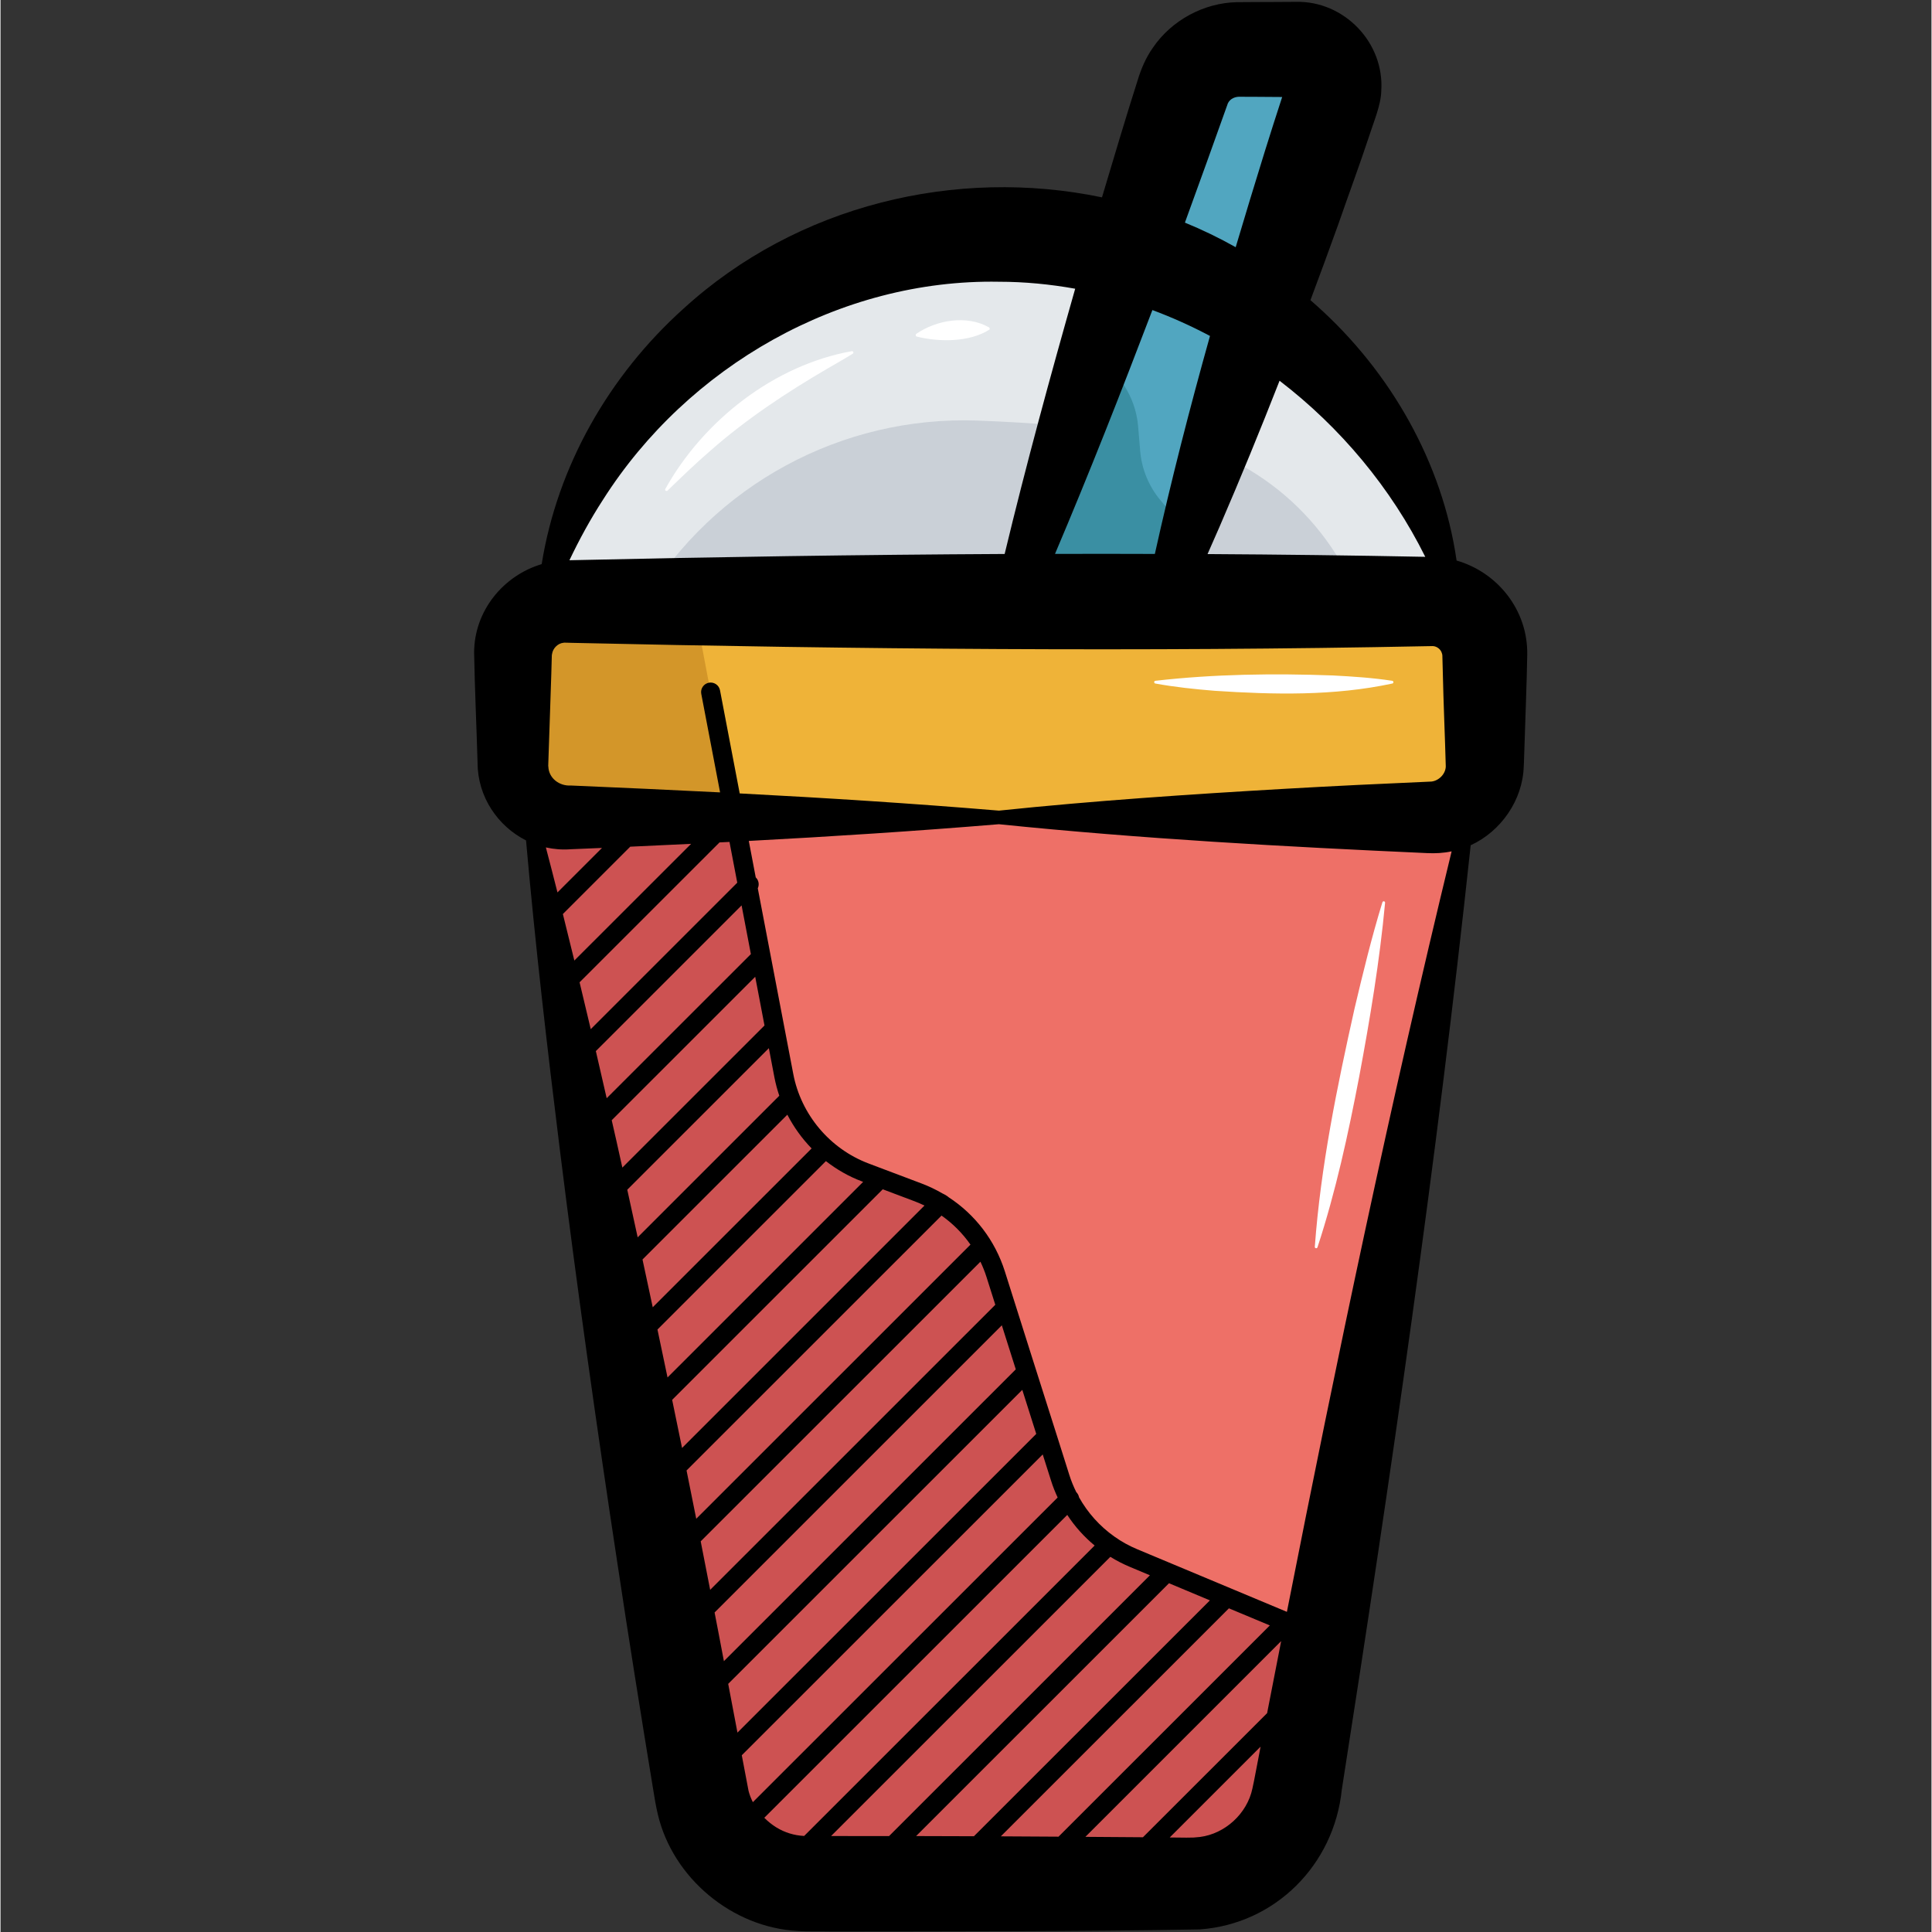
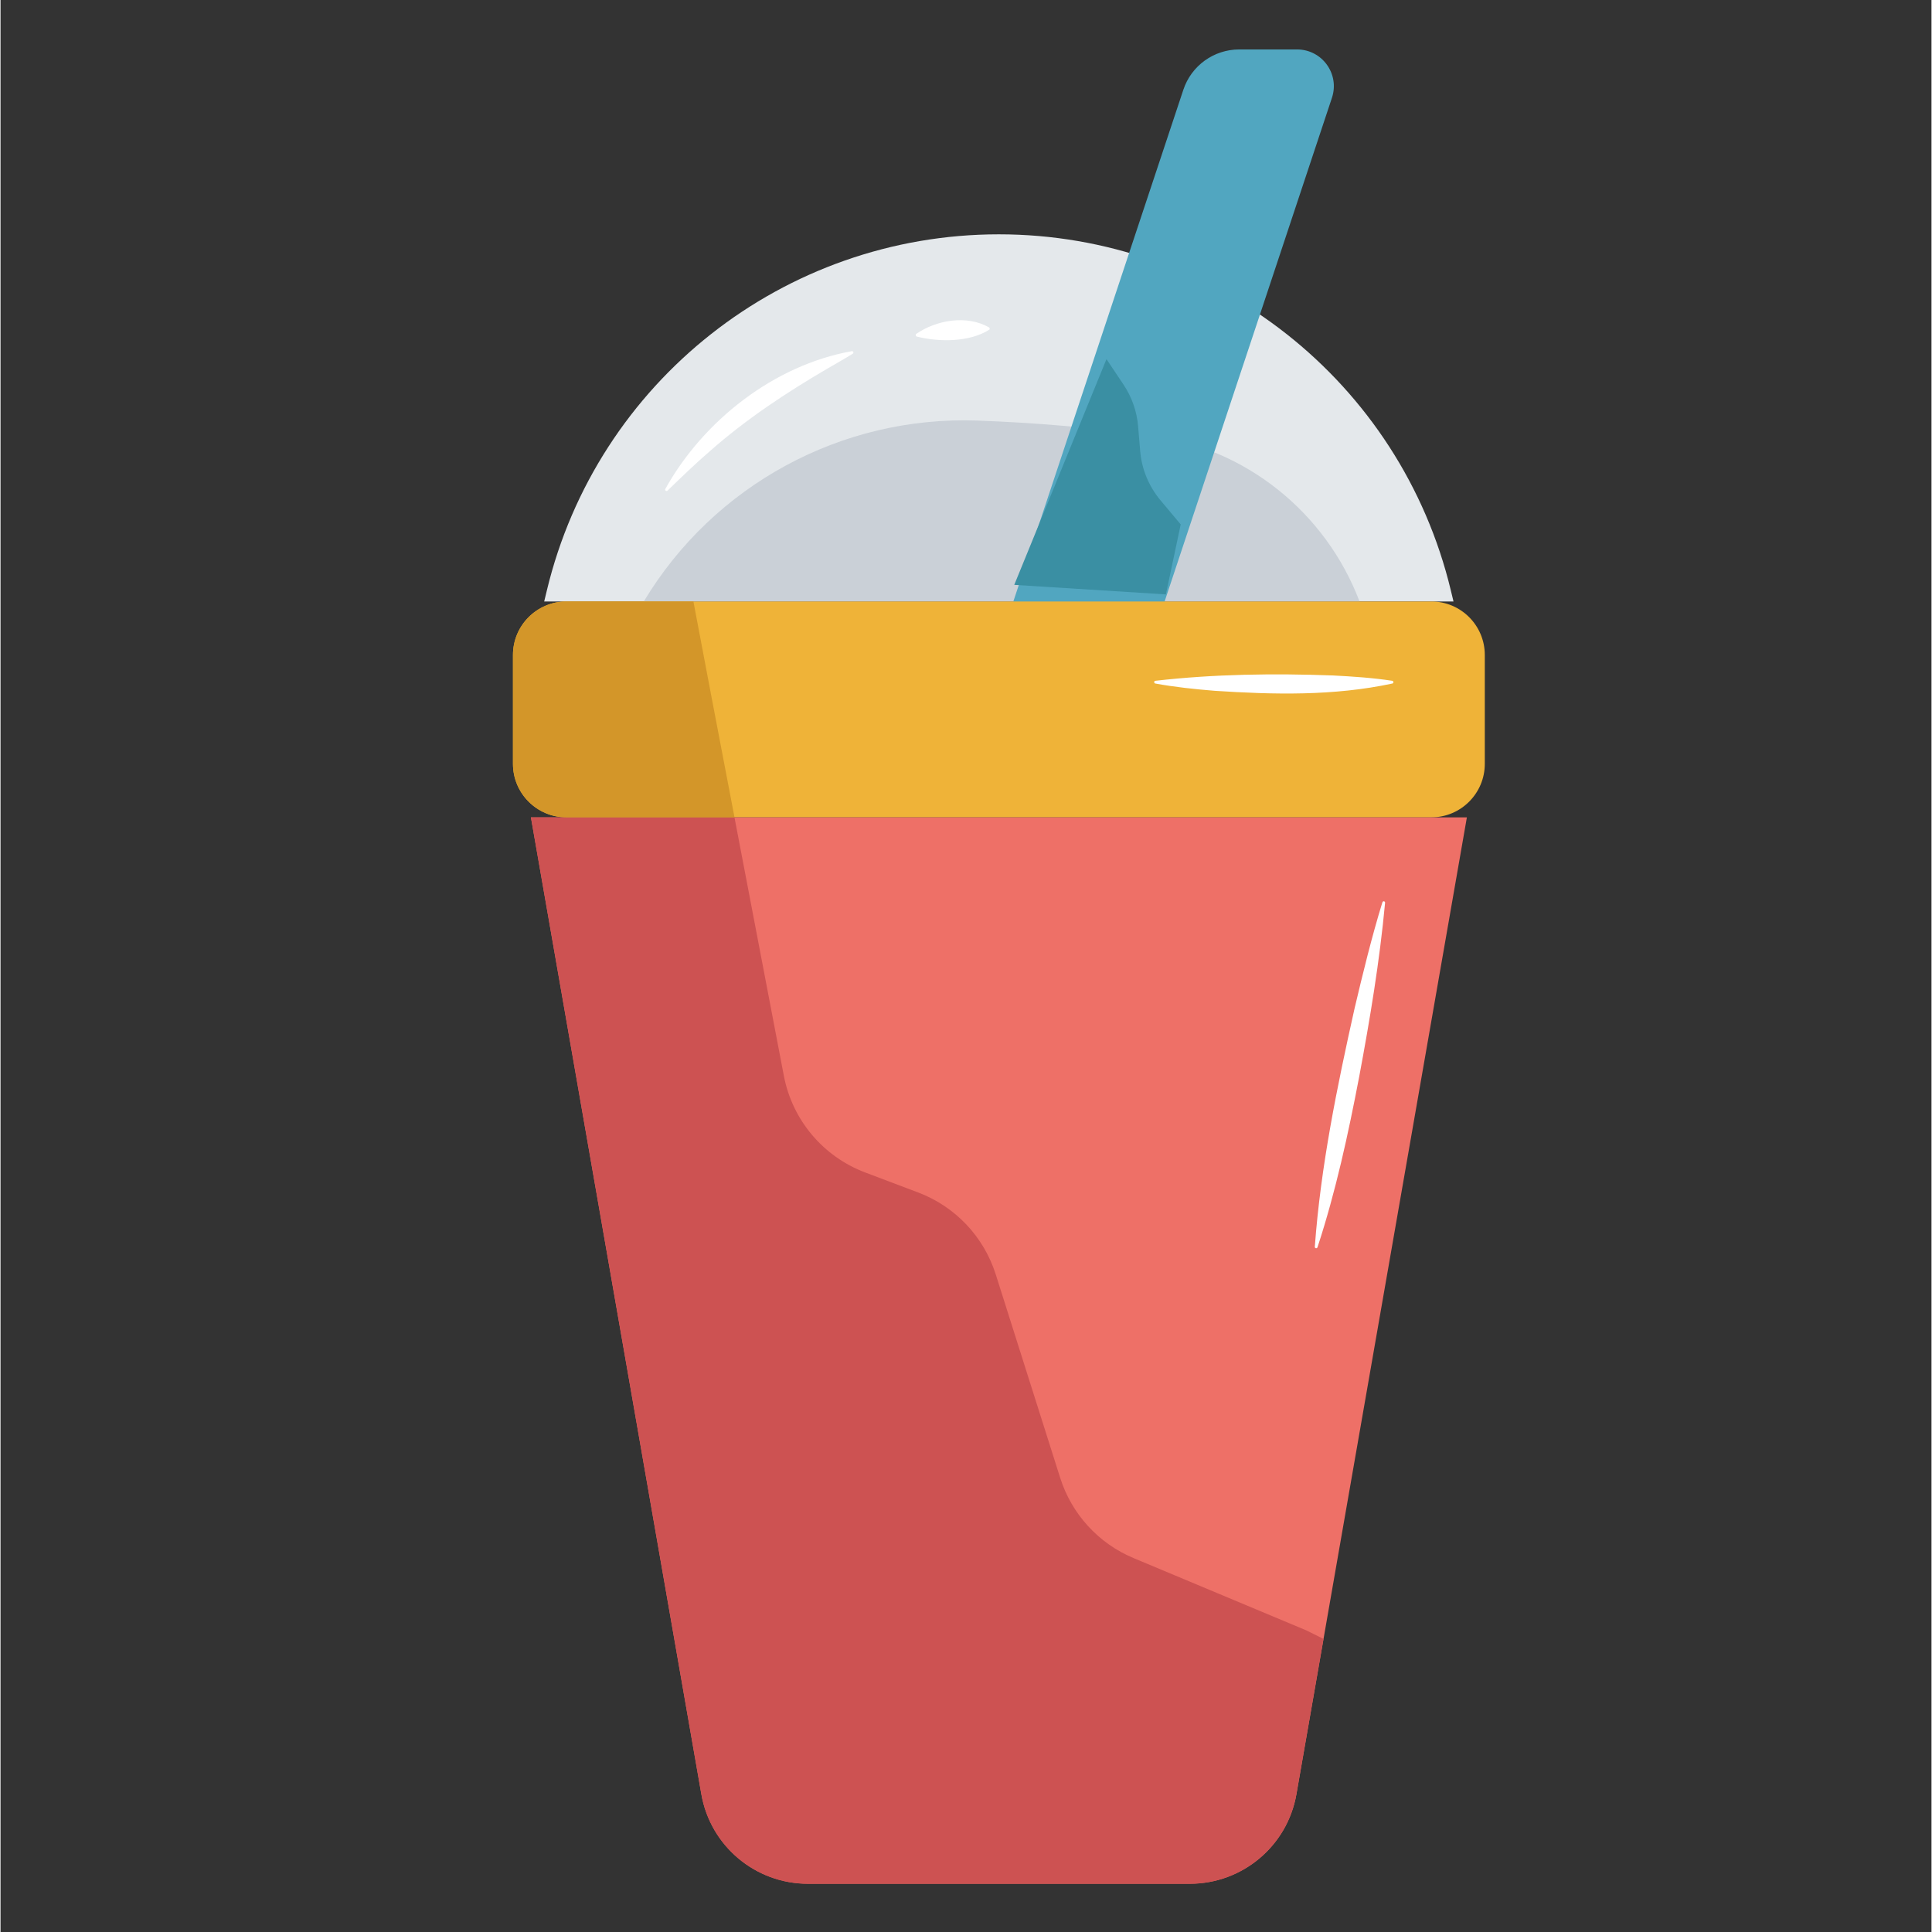
<svg xmlns="http://www.w3.org/2000/svg" width="300" zoomAndPan="magnify" viewBox="0 0 224.88 225" height="300" preserveAspectRatio="xMidYMid meet" version="1.0">
  <rect x="0" y="0" width="224.88" height="225" fill="#333333" stroke="none" />
  <defs>
    <clipPath id="8d165d5656">
-       <path d="M 55.168 0.059 L 177.98 0.059 L 177.98 224.938 L 55.168 224.938 Z M 55.168 0.059 " clip-rule="nonzero" />
-     </clipPath>
+       </clipPath>
  </defs>
  <path fill="#e4e8eb" d="M 63.316 70.051 L 63.625 68.77 C 69.469 44.441 91.238 27.289 116.266 27.289 C 141.293 27.289 163.062 44.441 168.906 68.77 L 169.215 70.051 " fill-opacity="1" fill-rule="nonzero" />
  <path fill="#cad0d7" d="M 133.914 50.695 C 127.195 49.809 120.477 49.219 113.75 48.98 C 97.934 48.414 83.059 56.488 74.914 70.047 L 158.273 70.047 C 154.309 59.625 144.969 52.16 133.914 50.695 Z M 133.914 50.695 " fill-opacity="1" fill-rule="nonzero" />
  <path fill="#51a6c0" d="M 113.695 82.863 L 137.754 10.449 C 138.684 7.648 141.305 5.758 144.258 5.758 L 150.992 5.758 C 153.914 5.758 155.98 8.613 155.059 11.387 L 132.004 80.785 " fill-opacity="1" fill-rule="nonzero" />
  <path fill="#3a8fa3" d="M 128.801 41.824 L 130.797 44.812 C 131.758 46.25 132.336 47.91 132.484 49.633 L 132.727 52.539 C 132.906 54.641 133.73 56.637 135.082 58.254 L 137.445 61.074 L 135.719 69.223 L 118.059 68.113 Z M 128.801 41.824 " fill-opacity="1" fill-rule="nonzero" />
  <path fill="#efb338" d="M 116.27 95.188 L 65.914 95.188 C 62.473 95.188 59.68 92.398 59.68 88.957 L 59.68 76.277 C 59.68 72.836 62.473 70.047 65.914 70.047 L 166.629 70.047 C 170.07 70.047 172.859 72.836 172.859 76.277 L 172.859 88.957 C 172.859 92.398 170.07 95.188 166.629 95.188 L 116.27 95.188 " fill-opacity="1" fill-rule="nonzero" />
  <path fill="#ee7067" d="M 170.773 95.188 L 150.922 208.949 C 149.871 214.98 144.637 219.379 138.516 219.379 L 94.031 219.379 C 87.91 219.379 82.672 214.977 81.621 208.949 L 61.773 95.188 " fill-opacity="1" fill-rule="nonzero" />
  <path fill="#cd5252" d="M 131.953 181.453 C 127.871 179.746 124.746 176.332 123.41 172.113 L 115.902 148.41 C 114.508 144.02 111.184 140.504 106.867 138.875 L 100.695 136.543 C 95.793 134.691 92.207 130.426 91.227 125.285 L 85.477 95.191 L 61.77 95.191 L 81.617 208.953 C 82.668 214.984 87.902 219.383 94.023 219.383 L 138.512 219.383 C 144.633 219.383 149.867 214.98 150.918 208.953 L 154.074 190.867 L 152.098 189.883 Z M 131.953 181.453 " fill-opacity="1" fill-rule="nonzero" />
  <path fill="#d39629" d="M 82.691 80.59 L 80.695 70.047 L 65.914 70.047 C 62.473 70.047 59.68 72.836 59.68 76.277 L 59.68 88.957 C 59.68 92.398 62.473 95.188 65.914 95.188 L 85.48 95.188 Z M 82.691 80.59 " fill-opacity="1" fill-rule="nonzero" />
  <g clip-path="url(#8d165d5656)">
    <path fill="#000000" d="M 169.574 65.281 C 167.938 53.914 161.906 43.316 153.293 35.609 C 153.051 35.387 152.805 35.176 152.555 34.957 C 153.66 32.004 154.746 29.051 155.809 26.09 C 156.84 23.102 158.406 18.855 159.375 15.895 C 159.859 14.355 160.777 12.219 160.801 10.598 C 161.191 4.977 156.48 0.078 150.859 0.215 C 150.258 0.215 149.105 0.23 148.496 0.23 C 147.359 0.242 145.109 0.234 143.992 0.254 C 140.133 0.332 136.387 2.359 134.211 5.547 C 133.387 6.707 132.812 8.062 132.41 9.414 C 131.164 13.305 129.676 18.293 128.277 22.984 C 111.301 19.449 92.781 23.844 79.52 35.965 C 70.867 43.75 64.855 54.285 63.023 65.699 C 58.555 67.027 55.152 71.148 55.156 76.027 C 55.223 79.977 55.445 84.906 55.559 88.859 C 55.57 92.793 57.91 96.215 61.203 97.875 C 62.266 109.969 63.664 122 65.156 134.023 C 67.141 149.977 69.434 166.215 71.852 182.121 C 73.094 190.418 74.66 200.195 76.023 208.492 C 76.156 209.332 76.344 210.449 76.551 211.301 C 78.301 218.727 85.223 224.48 92.844 224.879 C 93.984 224.965 95.789 224.91 96.844 224.941 C 111.129 224.922 125.379 224.949 139.668 224.699 C 148.484 224.066 155.301 217.152 156.203 208.441 C 161.922 171.883 167.273 135.258 171.215 98.438 C 174.742 96.82 177.285 93.18 177.395 89.234 L 177.414 88.863 C 177.414 88.863 177.484 86.785 177.484 86.785 C 177.574 83.734 177.758 79.297 177.801 76.25 C 177.891 71.035 174.328 66.645 169.574 65.281 Z M 165.926 64.848 C 157.5 64.68 149.043 64.578 140.57 64.527 C 141.039 63.465 141.512 62.402 141.973 61.332 C 144.398 55.719 146.723 50.047 148.957 44.34 C 156.047 49.777 161.941 56.824 165.926 64.848 Z M 140.855 39.125 C 138.5 47.531 136.324 55.988 134.434 64.512 C 130.559 64.496 126.684 64.496 122.805 64.508 C 126.789 55.125 130.516 45.637 134.148 36.109 C 136.445 36.965 138.688 37.973 140.855 39.125 Z M 142.941 12.023 C 143.23 11.449 143.84 11.227 144.453 11.27 L 145.801 11.273 C 145.801 11.273 147.762 11.289 149.262 11.297 C 148.586 13.375 147.887 15.547 147.262 17.559 C 146.105 21.293 144.961 25.035 143.848 28.789 C 141.93 27.707 139.953 26.754 137.934 25.926 C 139.676 21.152 141.496 16.082 142.941 12.023 Z M 70.156 58.211 C 80.039 42.641 97.785 32.48 116.27 32.812 C 119.27 32.812 122.238 33.102 125.156 33.625 C 122.238 43.879 119.434 54.156 116.941 64.516 C 100.062 64.602 83.176 64.863 66.406 65.242 C 66.359 65.242 66.309 65.242 66.258 65.242 C 67.41 62.82 68.699 60.461 70.156 58.211 Z M 63.789 89.105 L 63.793 89.016 L 63.793 88.969 L 63.797 88.855 L 63.867 86.777 L 64.008 82.625 L 64.145 78.473 L 64.203 76.395 C 64.199 76.301 64.215 76.25 64.23 76.172 C 64.32 75.516 64.887 74.93 65.543 74.859 C 65.664 74.832 65.793 74.855 65.914 74.848 L 66.41 74.863 C 99.5 75.609 133.066 75.918 166.137 75.254 L 166.637 75.246 C 166.668 75.25 166.699 75.25 166.73 75.242 C 167.172 75.23 167.598 75.504 167.797 75.902 C 167.859 76.059 167.922 76.211 167.918 76.395 L 167.973 78.473 C 168.035 81.562 168.23 86.008 168.309 89.082 C 168.395 90.016 167.586 90.914 166.645 91.02 C 160.938 91.266 155.23 91.539 149.52 91.867 C 138.441 92.508 127.359 93.25 116.277 94.406 C 106.215 93.566 96.152 92.926 86.086 92.402 L 83.793 80.395 C 83.68 79.789 83.098 79.398 82.496 79.508 C 81.891 79.625 81.492 80.207 81.609 80.809 L 83.801 92.281 C 78.008 91.988 72.211 91.727 66.414 91.48 C 65.094 91.562 63.855 90.641 63.801 89.293 C 63.785 89.223 63.781 89.16 63.789 89.105 Z M 64.863 103.93 C 64.422 102.18 63.969 100.434 63.512 98.691 C 64.445 98.898 65.414 98.98 66.406 98.902 C 67.621 98.855 68.832 98.801 70.047 98.75 Z M 65.492 106.449 L 73.336 98.605 C 75.703 98.5 78.066 98.387 80.426 98.273 L 66.828 111.863 C 66.391 110.059 65.945 108.25 65.492 106.449 Z M 67.438 114.398 L 83.738 98.105 C 84.125 98.09 84.508 98.07 84.895 98.051 L 85.801 102.797 L 68.738 119.855 C 68.309 118.035 67.875 116.215 67.438 114.398 Z M 69.332 122.41 L 86.305 105.441 L 87.387 111.113 L 70.594 127.898 C 70.176 126.07 69.754 124.242 69.332 122.41 Z M 71.727 132.863 C 71.543 132.062 71.359 131.262 71.18 130.461 L 87.891 113.754 L 88.973 119.426 L 72.418 135.977 C 72.184 134.938 71.957 133.902 71.727 132.863 Z M 72.992 138.555 L 89.48 122.07 L 90.133 125.496 C 90.273 126.215 90.465 126.926 90.695 127.609 L 74.203 144.098 C 73.801 142.242 73.395 140.395 72.992 138.555 Z M 75.957 152.242 C 75.559 150.387 75.168 148.531 74.766 146.68 L 91.633 129.816 C 92.379 131.258 93.332 132.586 94.461 133.746 Z M 76.508 154.836 L 96.125 135.223 C 97.383 136.203 98.785 137.008 100.301 137.578 L 100.461 137.641 L 77.68 160.418 C 77.289 158.559 76.898 156.695 76.508 154.836 Z M 78.219 163.027 L 102.746 138.504 L 106.477 139.91 C 106.863 140.059 107.238 140.223 107.605 140.398 L 79.371 168.629 C 78.988 166.766 78.602 164.895 78.219 163.027 Z M 81.023 176.875 C 80.648 175 80.273 173.125 79.895 171.25 L 109.59 141.566 C 110.906 142.492 112.039 143.629 112.961 144.949 Z M 81.543 179.504 L 114.121 146.938 C 114.395 147.52 114.641 148.121 114.836 148.746 L 115.852 151.953 L 82.645 185.152 C 82.281 183.27 81.91 181.387 81.543 179.504 Z M 83.574 189.926 C 83.434 189.211 83.297 188.5 83.16 187.789 L 116.613 154.344 L 118.238 159.473 L 84.246 193.457 C 84.039 192.371 83.574 189.926 83.574 189.926 Z M 84.746 196.102 L 118.996 161.863 L 120.621 166.992 L 85.824 201.777 C 85.328 199.145 85.223 198.617 84.746 196.102 Z M 87.117 208.57 C 87.117 208.57 86.598 205.855 86.328 204.418 L 121.375 169.383 L 122.348 172.445 C 122.559 173.121 122.82 173.77 123.113 174.398 L 87.617 209.879 C 87.41 209.465 87.234 209.031 87.117 208.57 Z M 93.594 213.812 C 93.586 213.812 93.574 213.812 93.57 213.812 C 92.445 213.758 91.328 213.418 90.355 212.82 C 89.844 212.504 89.379 212.129 88.949 211.699 L 124.234 176.426 C 125.109 177.77 126.188 178.969 127.422 179.992 Z M 96.852 213.824 C 96.82 213.824 96.777 213.824 96.727 213.824 L 129.25 181.309 C 129.973 181.754 130.73 182.145 131.523 182.477 L 133.859 183.457 L 103.48 213.828 C 101.27 213.824 99.059 213.824 96.852 213.824 Z M 106.629 213.828 L 136.082 184.383 L 140.844 186.379 L 113.363 213.848 C 111.113 213.84 108.871 213.832 106.629 213.828 Z M 116.496 213.859 L 143.059 187.305 L 147.824 189.297 L 123.215 213.898 C 120.977 213.887 118.734 213.871 116.496 213.859 Z M 146.582 204.289 C 146.375 205.277 146.016 207.352 145.793 208.301 C 145.176 211.211 142.609 213.566 139.676 213.934 C 139.047 214 138.879 214.016 138.113 214.012 C 137.465 214.004 136.816 214 136.164 213.992 L 146.746 203.414 C 146.699 203.707 146.641 203.996 146.582 204.289 Z M 147.508 199.512 L 133.047 213.965 C 130.812 213.949 128.578 213.93 126.344 213.918 L 149.145 191.121 C 148.594 193.918 148.051 196.715 147.508 199.512 Z M 149.812 187.715 L 143.219 184.957 L 132.387 180.426 C 131.441 180.031 130.555 179.543 129.738 178.961 C 129.727 178.957 129.719 178.949 129.715 178.945 C 128.02 177.746 126.621 176.188 125.605 174.375 C 125.566 174.16 125.461 173.957 125.297 173.785 C 125.297 173.785 125.293 173.781 125.289 173.781 C 124.969 173.137 124.691 172.469 124.473 171.77 L 123.141 167.551 C 122.93 166.941 116.965 148.066 116.965 148.066 C 115.82 144.457 113.5 141.438 110.406 139.422 C 110.371 139.371 110.051 139.148 109.68 138.977 C 108.914 138.531 108.109 138.148 107.266 137.828 L 102.887 136.176 L 101.09 135.496 C 96.586 133.797 93.223 129.797 92.324 125.074 L 88.191 103.453 C 88.383 103.043 88.312 102.539 87.977 102.203 C 87.965 102.191 87.957 102.188 87.953 102.184 L 87.145 97.934 C 96.855 97.418 106.566 96.793 116.273 95.988 C 132.887 97.688 149.488 98.605 166.137 99.352 C 167.09 99.402 168.062 99.348 168.996 99.148 C 161.863 128.516 155.652 158.082 149.812 187.715 Z M 149.812 187.715 " fill-opacity="1" fill-rule="nonzero" />
  </g>
  <path fill="#ffffff" d="M 77.422 56.945 C 81.844 48.988 90.094 42.516 99.141 40.898 C 99.309 40.867 99.402 41.109 99.246 41.195 C 98.273 41.801 97.285 42.355 96.301 42.926 C 91.484 45.742 86.832 48.82 82.641 52.516 C 80.945 53.977 79.328 55.543 77.68 57.137 C 77.555 57.262 77.328 57.105 77.422 56.945 Z M 77.422 56.945 " fill-opacity="1" fill-rule="nonzero" />
  <path fill="#ffffff" d="M 106.648 38.883 C 109.004 37.258 112.543 36.656 115.113 38.125 C 115.203 38.18 115.227 38.293 115.172 38.383 C 112.855 39.867 109.309 39.852 106.703 39.195 C 106.566 39.156 106.535 38.965 106.648 38.883 Z M 106.648 38.883 " fill-opacity="1" fill-rule="nonzero" />
  <path fill="#ffffff" d="M 134.492 79.285 C 141.367 78.5 148.273 78.41 155.18 78.664 C 157.488 78.785 159.785 78.934 162.082 79.285 C 162.25 79.309 162.266 79.566 162.098 79.602 C 155.297 81.066 148.277 80.902 141.379 80.449 C 139.074 80.258 136.777 80.023 134.488 79.602 C 134.312 79.574 134.312 79.305 134.492 79.285 Z M 134.492 79.285 " fill-opacity="1" fill-rule="nonzero" />
  <path fill="#ffffff" d="M 161.246 105.133 C 160.617 111.918 159.484 118.691 158.234 125.379 C 156.949 132.086 155.508 138.75 153.375 145.258 C 153.348 145.344 153.254 145.387 153.172 145.363 C 153.098 145.34 153.055 145.27 153.062 145.203 C 153.75 135.824 155.645 126.617 157.688 117.461 C 158.664 113.332 159.684 109.141 160.934 105.078 C 160.961 104.992 161.051 104.941 161.133 104.969 C 161.207 104.988 161.254 105.059 161.246 105.133 Z M 161.246 105.133 " fill-opacity="1" fill-rule="nonzero" />
</svg>